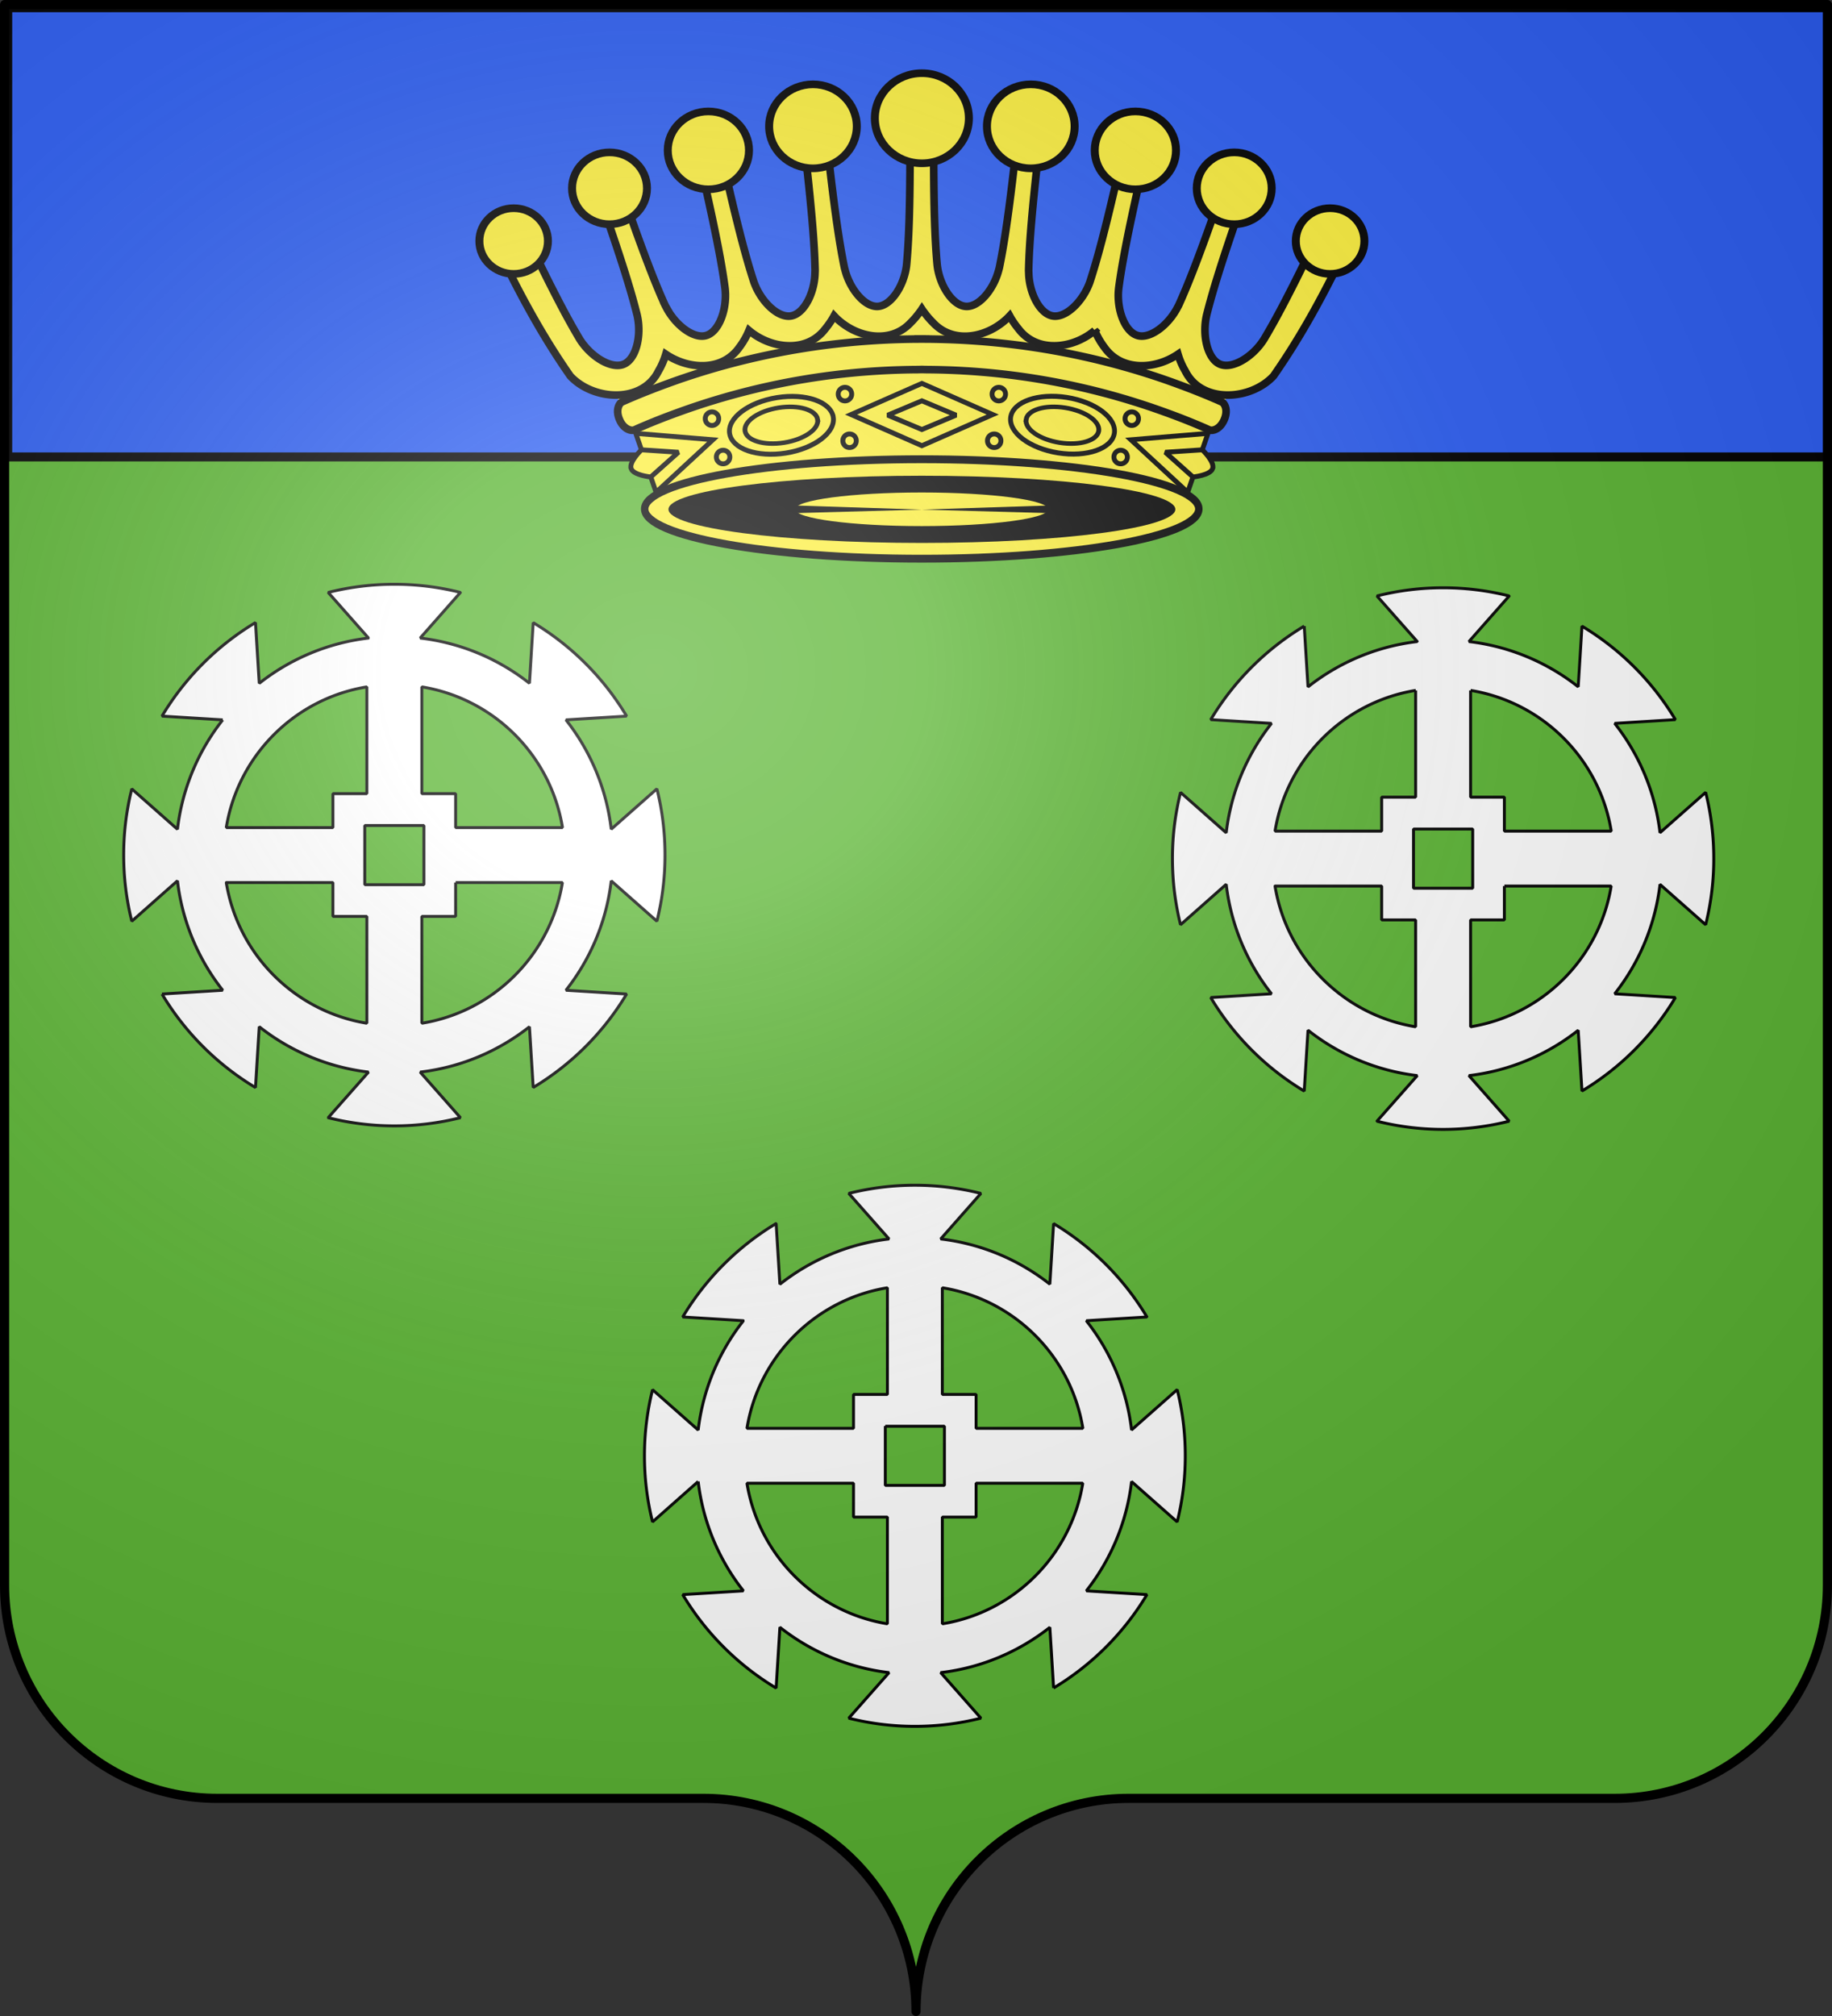
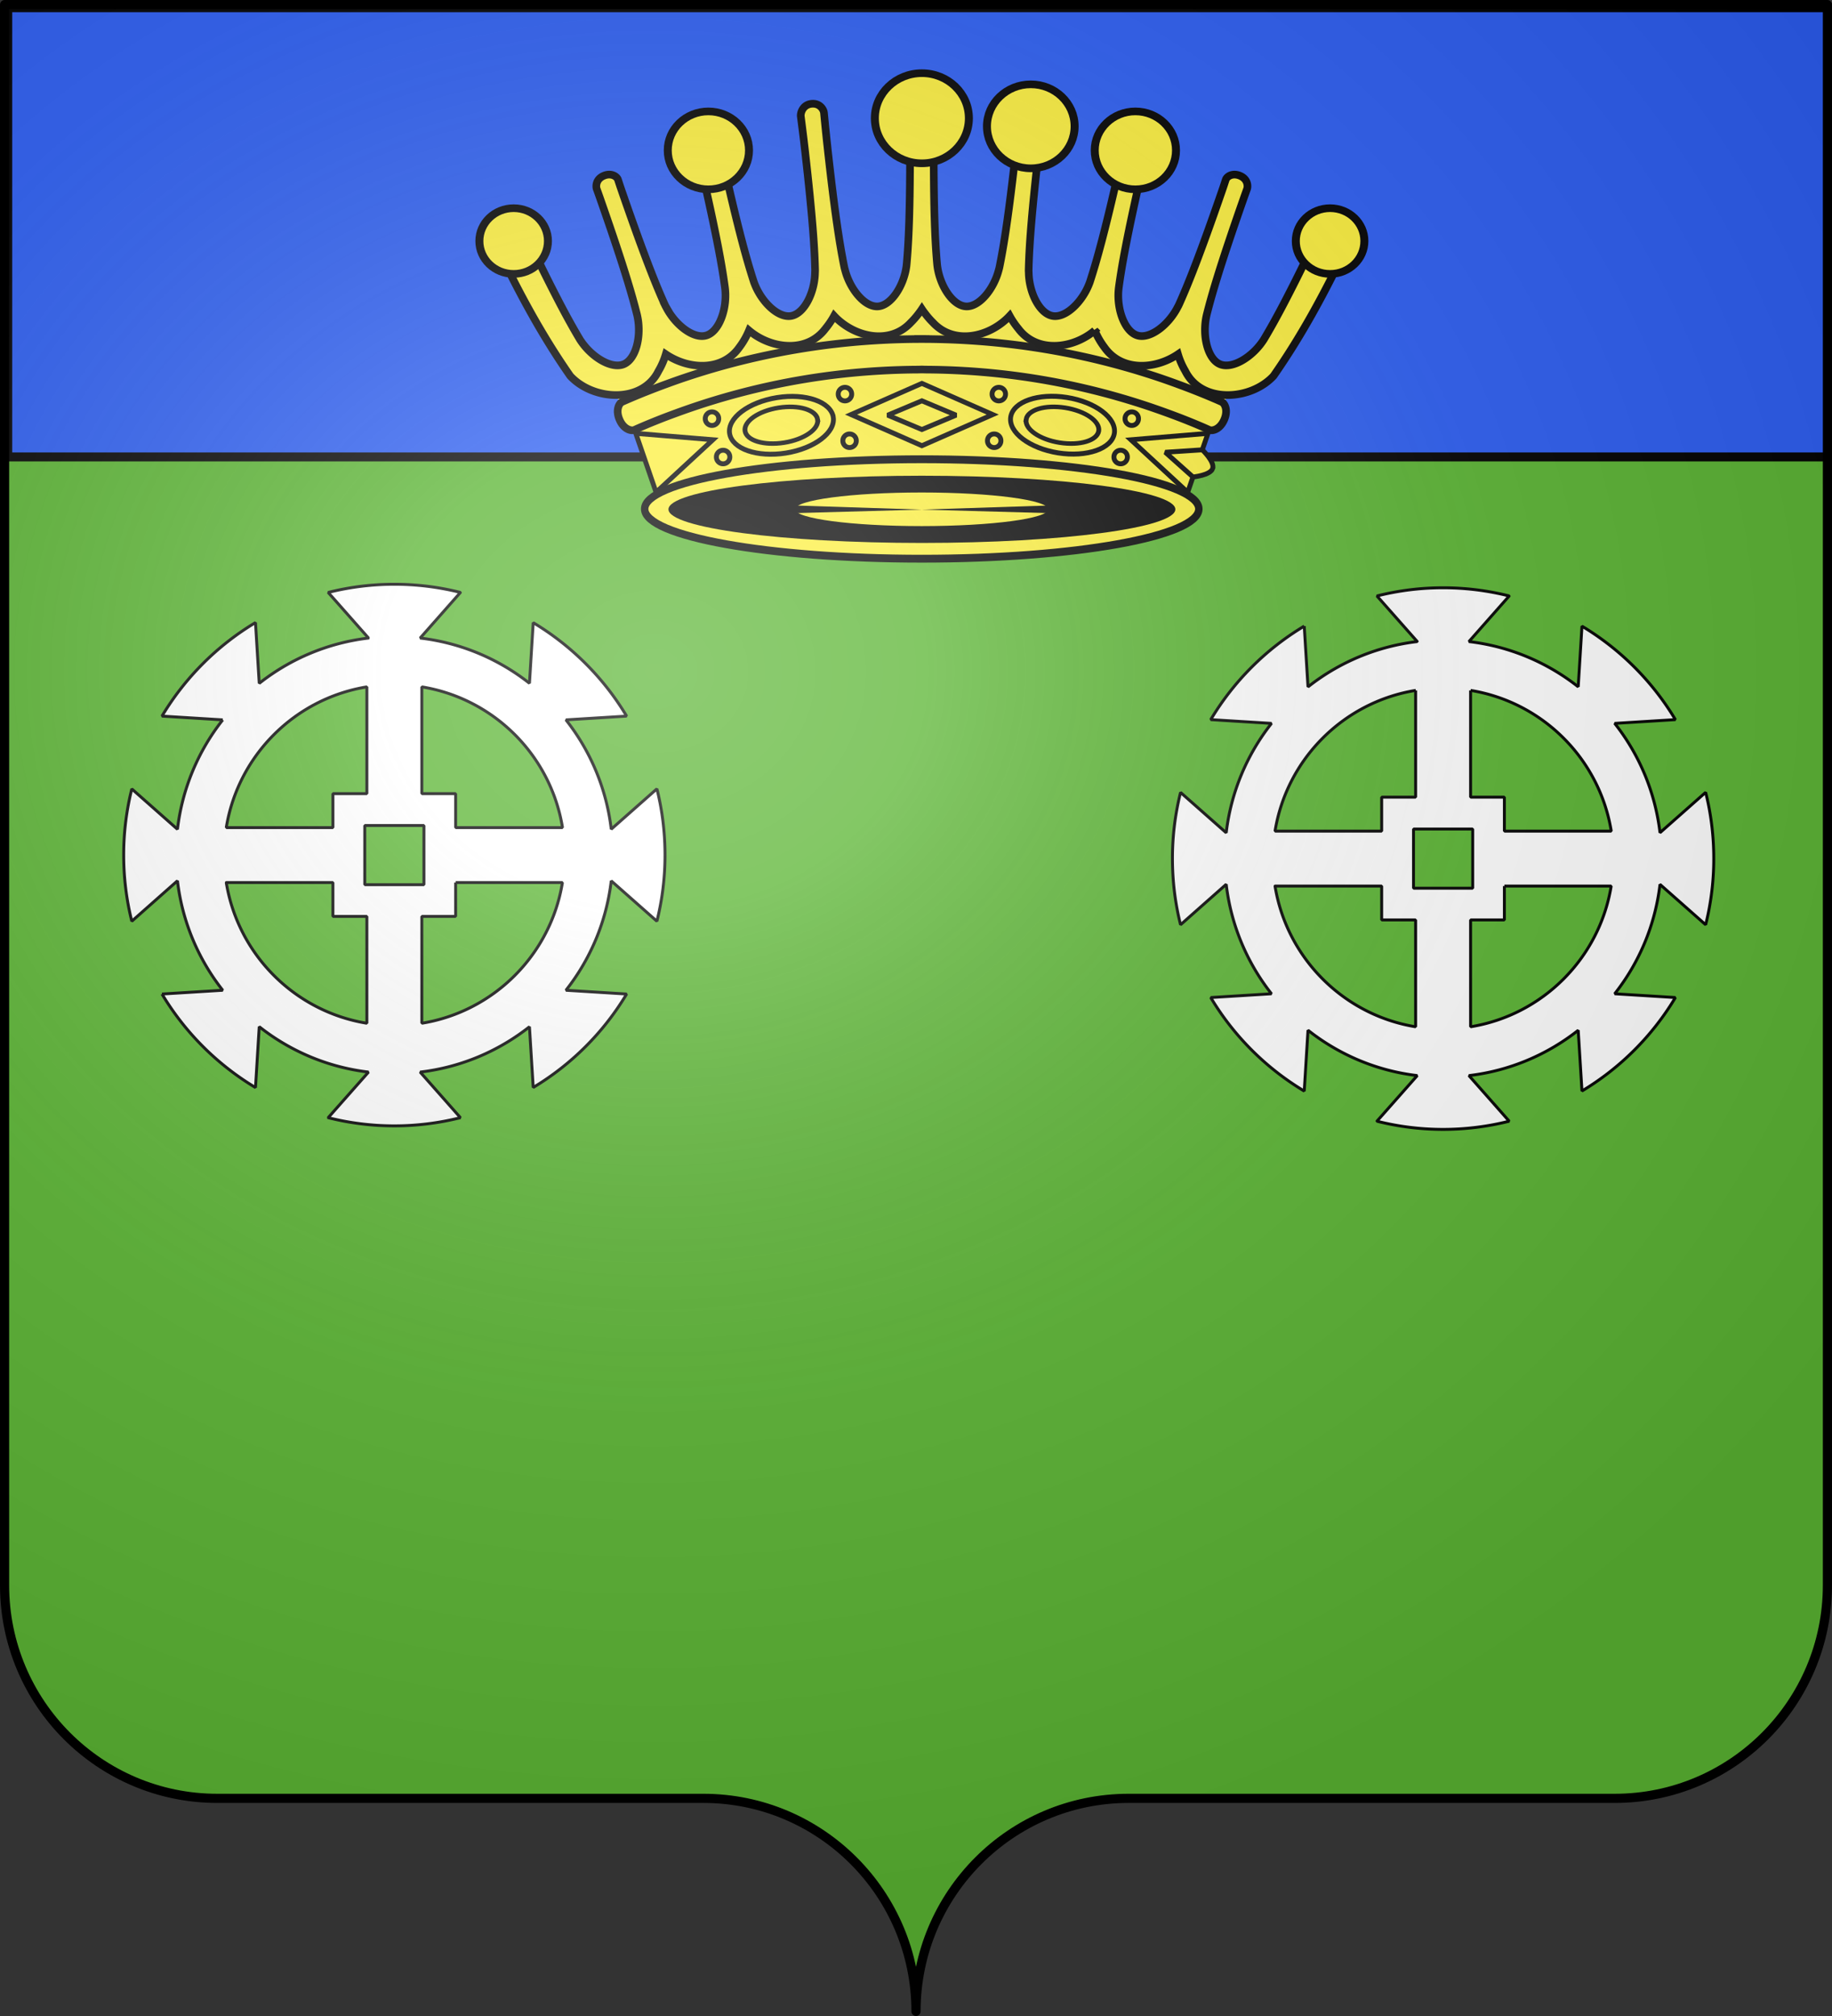
<svg xmlns="http://www.w3.org/2000/svg" xmlns:xlink="http://www.w3.org/1999/xlink" height="660" width="600" version="1.0">
  <rect width="100%" height="100%" fill="#333333" stroke="none" />
  <defs>
    <radialGradient xlink:href="#a" id="b" gradientUnits="userSpaceOnUse" gradientTransform="matrix(1.551 0 0 1.35 -227.894 -50.777)" cx="285.186" cy="200.448" fx="285.186" fy="200.448" r="300" />
    <linearGradient id="a">
      <stop style="stop-color:white;stop-opacity:.314" offset="0" />
      <stop offset=".19" style="stop-color:white;stop-opacity:.251" />
      <stop style="stop-color:#6b6b6b;stop-opacity:.125" offset=".6" />
      <stop style="stop-color:black;stop-opacity:.125" offset="1" />
    </linearGradient>
  </defs>
  <path style="fill:#5ab532;fill-opacity:1;fill-rule:nonzero;stroke:none" d="M300 659.635c0-38.504 31.203-69.754 69.65-69.754h159.2c38.447 0 69.65-31.25 69.65-69.754V2.635H1.5v517.492c0 38.504 31.203 69.754 69.65 69.754h159.2c38.447 0 69.65 31.25 69.65 69.754z" />
  <path style="fill:#2b5df2;fill-opacity:1;fill-rule:nonzero;stroke:#000;stroke-width:2.937;stroke-linecap:butt;stroke-miterlimit:4;stroke-opacity:1;stroke-dasharray:none;display:inline" d="M2.529 2.529h597.063v147.063H2.529z" />
  <g style="fill:#fff">
-     <path d="M315.123-189.403c-15.169 0-29.925 1.906-44.002 5.445l26.821 30.317c-27.242 3.216-52.178 13.96-72.671 30.117l-2.497-40.406a181.063 181.063 0 0 0-62.183 62.182l40.406 2.497a144.514 144.514 0 0 0-30.117 72.722l-30.367-26.82c-3.539 14.075-5.394 28.782-5.394 43.952 0 15.168 1.855 29.926 5.394 44.001l30.367-26.87a144.7 144.7 0 0 0 30.117 72.771l-40.406 2.497a181.065 181.065 0 0 0 62.183 62.183l2.497-40.457c20.493 16.165 45.43 26.95 72.671 30.168l-26.82 30.317a180.379 180.379 0 0 0 44.001 5.444c15.165 0 29.88-1.908 43.953-5.444l-26.771-30.317c27.234-3.209 52.185-13.968 72.67-30.118l2.498 40.357a181.13 181.13 0 0 0 62.133-62.133l-40.357-2.497c16.157-20.493 26.902-45.48 30.118-72.722l30.367 26.821c3.538-14.075 5.394-28.833 5.394-44.001 0-15.186-1.848-29.913-5.394-44.003l-30.367 26.821c-3.216-27.239-13.962-52.188-30.118-72.672l40.357-2.497a181.127 181.127 0 0 0-62.133-62.132l-2.497 40.306c-20.486-16.142-45.437-26.862-72.671-30.067l26.77-30.317a180.07 180.07 0 0 0-43.952-5.445zm-18.28 68.227v70.972h-22.576v22.576h-70.922c7.774-47.912 45.586-85.761 93.498-93.548zm36.56 0c47.929 7.77 85.78 45.62 93.55 93.548h-71.074v-22.576h-22.476v-70.972zm-37.959 92.15h39.358V10.33h-39.358v-39.358zm-92.1 37.908h70.923v22.526h22.576v71.023c-47.896-7.792-85.706-45.652-93.498-93.549zm152.535 0h71.023c-7.787 47.913-45.586 85.775-93.499 93.549V31.408h22.476V8.882z" style="fill:#fff;fill-opacity:1;fill-rule:nonzero;stroke:#000;stroke-width:1.947;stroke-linecap:square;stroke-linejoin:miter;stroke-miterlimit:1;stroke-opacity:1;stroke-dasharray:none;stroke-dashoffset:0" transform="matrix(.492 0 0 .492 144.59 481.21)" />
-   </g>
+     </g>
  <g style="fill:#fff">
    <path style="fill:#fff;fill-opacity:1;fill-rule:nonzero;stroke:#000;stroke-width:.959;stroke-linecap:square;stroke-linejoin:miter;stroke-miterlimit:1;stroke-opacity:1;stroke-dasharray:none;stroke-dashoffset:0" d="M472.632 211.621a88.83 88.83 0 0 0-21.669 2.681l13.208 14.93a71.202 71.202 0 0 0-35.787 14.832l-1.23-19.899a89.166 89.166 0 0 0-30.622 30.623l19.898 1.23a71.166 71.166 0 0 0-14.831 35.811l-14.955-13.208a88.633 88.633 0 0 0-2.656 21.645c0 7.47.914 14.737 2.656 21.669l14.955-13.233a71.258 71.258 0 0 0 14.83 35.837l-19.897 1.23a89.167 89.167 0 0 0 30.622 30.622l1.23-19.923c10.091 7.96 22.372 13.271 35.787 14.856l-13.208 14.93a88.828 88.828 0 0 0 43.314 0l-13.184-14.93c13.412-1.58 25.699-6.878 35.787-14.832l1.23 19.874a89.198 89.198 0 0 0 30.598-30.597l-19.874-1.23a71.289 71.289 0 0 0 14.832-35.812l14.954 13.208a88.822 88.822 0 0 0 2.656-21.67c0-7.477-.91-14.73-2.656-21.668l-14.954 13.208a71.197 71.197 0 0 0-14.832-35.788l19.874-1.23a89.197 89.197 0 0 0-30.598-30.597l-1.23 19.85a71.192 71.192 0 0 0-35.787-14.808l13.184-14.93a88.676 88.676 0 0 0-21.645-2.68zm-9.002 33.599v34.95h-11.118v11.118h-34.926c3.829-23.594 22.449-42.233 46.044-46.068zm18.004 0c23.603 3.826 42.242 22.466 46.069 46.068h-35v-11.117h-11.069V245.22zm-18.693 45.38h19.382v19.381H462.94V290.6zm-45.355 18.668h34.926v11.093h11.118v34.975c-23.587-3.837-42.207-22.481-46.044-46.068zm75.116 0h34.976c-3.835 23.595-22.45 42.24-46.044 46.068v-34.975h11.068v-11.093zM129.153 210.47a88.83 88.83 0 0 0-21.669 2.68l13.208 14.93a71.202 71.202 0 0 0-35.787 14.831l-1.23-19.898a89.166 89.166 0 0 0-30.622 30.622l19.898 1.23a71.166 71.166 0 0 0-14.831 35.812l-14.955-13.208a88.633 88.633 0 0 0-2.656 21.645c0 7.47.914 14.737 2.656 21.668L58.12 307.55a71.258 71.258 0 0 0 14.831 35.836l-19.898 1.23a89.167 89.167 0 0 0 30.622 30.622l1.23-19.923c10.092 7.961 22.372 13.272 35.787 14.857l-13.208 14.93a88.829 88.829 0 0 0 43.314 0l-13.184-14.93c13.412-1.58 25.7-6.879 35.788-14.832l1.23 19.874a89.198 89.198 0 0 0 30.597-30.598l-19.874-1.23a71.289 71.289 0 0 0 14.832-35.812l14.954 13.208a88.822 88.822 0 0 0 2.657-21.668c0-7.479-.91-14.731-2.657-21.67l-14.954 13.208a71.197 71.197 0 0 0-14.832-35.787l19.874-1.23a89.197 89.197 0 0 0-30.597-30.597l-1.23 19.849a71.192 71.192 0 0 0-35.788-14.807l13.184-14.93a88.676 88.676 0 0 0-21.645-2.68zm-9.002 33.597v34.951h-11.117v11.118H74.107c3.829-23.595 22.45-42.234 46.044-46.069zm18.004 0c23.603 3.827 42.243 22.466 46.069 46.069h-35v-11.118h-11.069v-34.95zm-18.693 45.38h19.382v19.382h-19.382v-19.382zm-45.355 18.668h34.927v11.094h11.117v34.975c-23.587-3.837-42.206-22.482-46.044-46.069zm75.117 0h34.975c-3.835 23.595-22.449 42.24-46.044 46.069v-34.975h11.069v-11.094z" transform="translate(0 -19.193)" />
  </g>
  <g style="display:inline;fill:#fcef3c;fill-opacity:1">
    <path style="fill:#fcef3c;fill-opacity:1;fill-rule:evenodd;stroke:none" d="M150 69.438 137.063 81.25l-17.25-6.063-10.219 10.532-16.625-5.094L82.75 92.438 64.844 87l-16.906 13.094h-.97l7.344 12.156 13.438 34.469 82.25 8.5 82.25-8.5 13.438-34.469 7.343-12.156h-.968L235.156 87l-17.906 5.438-10.219-11.813-16.625 5.094-10.218-10.531-17.25 6.062L150 69.437z" transform="translate(151.926 24.718)" />
    <g style="fill:#fcef3c;fill-opacity:1">
      <path style="fill:#fcef3c;fill-opacity:1;stroke:#000;stroke-width:1.6;stroke-linecap:butt;stroke-linejoin:miter;stroke-miterlimit:2.5;stroke-opacity:1;stroke-dasharray:none" d="m150 100.8 23.2 10.2-23.2 10.2v6.9-34.2 6.9z" transform="scale(-1 1) rotate(-19 -.078 1751.596)" />
      <path style="fill:#fcef3c;fill-opacity:1;stroke:#000;stroke-width:1.6;stroke-linecap:butt;stroke-linejoin:miter;stroke-miterlimit:2.5;stroke-opacity:1;stroke-dasharray:none" d="M144.8 111.2c0-2.351 5.2-4.701 5.2-4.701l11.2 4.701-11.2 4.7s-5.2-2.35-5.2-4.7z" transform="scale(-1 1) rotate(-19 -.078 1751.596)" />
    </g>
    <g style="fill:#fcef3c;fill-opacity:1">
      <path style="fill:#fcef3c;fill-opacity:1;stroke:#000;stroke-width:1.6;stroke-linecap:butt;stroke-linejoin:miter;stroke-miterlimit:2.5;stroke-opacity:1;stroke-dasharray:none" d="m150 100.8 23.2 10.2-23.2 10.2v6.9-34.2 6.9z" transform="rotate(-19 301.848 -52.643)" />
-       <path style="fill:#fcef3c;fill-opacity:1;stroke:#000;stroke-width:1.6;stroke-linecap:butt;stroke-linejoin:miter;stroke-miterlimit:2.5;stroke-opacity:1;stroke-dasharray:none" d="M144.8 111.2c0-2.351 5.2-4.701 5.2-4.701l11.2 4.701-11.2 4.7s-5.2-2.35-5.2-4.7z" transform="rotate(-19 301.848 -52.643)" />
    </g>
    <path style="fill:#fcef3c;fill-opacity:1;stroke:#000;stroke-width:2.5;stroke-linecap:butt;stroke-linejoin:miter;stroke-miterlimit:4;stroke-opacity:1;stroke-dasharray:none" d="M148.75 86.25v.031c-17.784.09-35.116 2.078-51.813 5.781a241.488 241.488 0 0 0-24.53 6.813c-4.002 1.342-8.947 3.187-11.876 4.344a210.275 210.275 0 0 0-5.812 2.375c-1.446.615-1.918.828-2.875 1.25-.958.422-2.269 2.619-.844 5.875 1.415 3.234 3.914 3.722 4.844 3.312.93-.41 1.377-.621 2.781-1.218 1.404-.598 2.812-1.19 5.656-2.313 2.844-1.123 7.646-2.885 11.531-4.187a231.808 231.808 0 0 1 23.844-6.594c15.828-3.485 32.243-5.348 49.094-5.438.417-.002.832-.031 1.25-.031.418 0 .833.029 1.25.031 16.851.09 33.266 1.953 49.094 5.438a231.875 231.875 0 0 1 23.844 6.594c3.885 1.302 8.687 3.064 11.531 4.187a203.074 203.074 0 0 1 5.656 2.313c1.404.597 1.852.808 2.781 1.218.93.41 3.429-.078 4.844-3.312 1.425-3.256.114-5.453-.844-5.875-.957-.422-1.429-.635-2.875-1.25a209.285 209.285 0 0 0-5.812-2.375c-2.929-1.157-7.874-3.002-11.875-4.344a241.491 241.491 0 0 0-24.531-6.813c-16.697-3.702-34.029-5.69-51.813-5.78v-.032c-.418-.002-.831 0-1.25 0-.419 0-.832-.002-1.25 0z" transform="translate(151.926 24.718)" />
    <path style="fill:#fcef3c;fill-opacity:1;stroke:#000;stroke-width:2.5;stroke-linecap:butt;stroke-linejoin:miter;stroke-miterlimit:2.5;stroke-opacity:1;stroke-dasharray:none" d="M150 6.469c-.176-.003-.337.016-.5.031a4.002 4.002 0 0 0-.75.125v.031c-1.952.604-2.768 2.49-2.75 3.532.021 1.24.045 2.488.063 3.718.034 2.46.056 4.886.062 7.25.061 23.55-.491 33.675-1.094 40.438-.026.296-.053.578-.093.875-.883 6.471-5.049 12.883-9.375 13.125-4.327.242-9.152-5.667-10.75-12a8.871 8.871 0 0 1-.219-.844c-1.353-6.654-3.03-16.654-5.594-40.063a712.943 712.943 0 0 1-.719-6.906c-.117-1.172-.229-2.348-.343-3.531-.115-1.183-1.44-3.311-4.188-2.969-2.773.346-3.553 2.986-3.406 4.125.147 1.14.295 2.277.437 3.406.286 2.26.563 4.478.813 6.657 2.686 23.395 3.282 33.493 3.437 40.281.007.297-.024.607-.031.906-.156 6.53-3.571 13.34-7.844 14.063-4.272.722-9.736-4.604-12.031-10.719-.118-.274-.191-.533-.281-.813-2.086-6.46-4.874-16.21-10.031-39.187a575.955 575.955 0 0 1-1.188-5.375c-.195-.91-.319-1.843-.563-2.75-.307-1.145-1.844-2.086-4.218-1.5-2.449.604-3.316 2.377-3 3.844.183.85.395 1.692.594 2.531.397 1.677.782 3.345 1.156 4.969 5.277 22.95 6.995 32.928 7.906 39.656.04.295.068.577.094.875.573 6.506-2.085 13.68-6.25 14.875-4.166 1.194-10.163-3.491-13.125-9.313a9.383 9.383 0 0 1-.406-.78c-2.794-6.19-6.626-15.585-14.313-37.844-.347-1.007-.683-2.053-1.031-3.094-.349-1.041-2.133-2.232-4.469-1.344-2.792 1.062-2.804 3.522-2.5 4.375.304.853.615 1.703.906 2.531 7.803 22.22 10.627 31.978 12.282 38.563.072.288.128.55.187.844 1.294 6.401-.525 13.817-4.531 15.468-4.007 1.652-10.533-2.326-14.125-7.781-.176-.241-.32-.498-.469-.75-1.733-2.92-3.831-6.606-6.75-12.219a542.352 542.352 0 0 1-5.063-10c-.967-1.957-1.984-4.085-3.093-6.375-.555-1.145-1.126-2.328-1.719-3.562-.593-1.235-3.366-3.691-6.563-1.906-3.582 2-3.325 4.874-2.874 5.812.45.938.887 1.878 1.343 2.813.457.934.943 1.881 1.406 2.812.464.931.905 1.854 1.376 2.781a329.762 329.762 0 0 0 5.843 11c4.04 7.265 8.401 14.37 13.188 21.219 7.434 8.039 23.561 9.154 28.906-1.656a24.615 24.615 0 0 0 2.375-5.469c7.509 5.092 18.546 5.68 24.125-2.313a25.05 25.05 0 0 0 3.125-5.468c7.182 6.084 18.961 7.506 25.031-.594a26.67 26.67 0 0 0 2.844-4.188c6.465 6.935 18.137 9.703 25.125 2.188a26.478 26.478 0 0 0 2.375-2.688c.439-.564.863-1.13 1.25-1.718.387.587.811 1.154 1.25 1.719a26.478 26.478 0 0 0 2.375 2.687c6.988 7.515 18.66 4.747 25.125-2.188a26.67 26.67 0 0 0 2.844 4.188c6.07 8.1 17.849 6.678 25.031.594a25.037 25.037 0 0 0 3.125 5.469c5.579 7.992 16.616 7.404 24.125 2.312a24.643 24.643 0 0 0 2.375 5.469c5.345 10.81 21.472 9.695 28.906 1.656 4.787-6.849 9.148-13.954 13.188-21.219a330.885 330.885 0 0 0 5.844-11c.47-.927.911-1.85 1.375-2.781.463-.931.949-1.878 1.406-2.813.456-.934.893-1.874 1.344-2.812.45-.938.707-3.812-2.875-5.813-3.197-1.784-5.97.672-6.563 1.907-.593 1.234-1.164 2.417-1.719 3.562-1.109 2.29-2.126 4.418-3.093 6.375a544.566 544.566 0 0 1-5.063 10c-2.919 5.612-5.017 9.3-6.75 12.219-.15.252-.293.509-.469.75-3.592 5.455-10.118 9.433-14.125 7.781-4.006-1.651-5.825-9.067-4.531-15.469.059-.293.115-.555.188-.843 1.654-6.585 4.479-16.344 12.281-38.563.291-.828.602-1.678.906-2.531.304-.853.292-3.313-2.5-4.375-2.336-.888-4.12.302-4.469 1.344-.348 1.041-.684 2.087-1.031 3.094-7.687 22.259-11.519 31.655-14.312 37.843a9.33 9.33 0 0 1-.407.781c-2.962 5.822-8.959 10.507-13.125 9.313-4.165-1.194-6.822-8.369-6.25-14.875.026-.298.054-.58.094-.875.911-6.728 2.629-16.706 7.906-39.656.374-1.624.759-3.292 1.157-4.969.198-.839.41-1.68.593-2.531.316-1.467-.551-3.24-3-3.844-2.374-.586-3.911.355-4.218 1.5-.244.907-.368 1.84-.563 2.75-.39 1.82-.794 3.623-1.187 5.375-5.158 22.977-7.946 32.726-10.032 39.188-.09.279-.163.538-.281.812-2.295 6.115-7.759 11.441-12.031 10.719-4.273-.723-7.688-7.533-7.844-14.063-.007-.299-.038-.609-.031-.906.155-6.788.751-16.886 3.437-40.281.25-2.179.527-4.398.813-6.656.142-1.13.29-2.267.437-3.407.147-1.14-.633-3.779-3.406-4.125-2.748-.342-4.073 1.786-4.187 2.969-.115 1.183-.227 2.359-.344 3.531a712.943 712.943 0 0 1-.719 6.906c-2.564 23.41-4.241 33.41-5.594 40.063a9.175 9.175 0 0 1-.218.844c-1.599 6.333-6.424 12.242-10.75 12-4.327-.242-8.493-6.654-9.375-13.125a17.35 17.35 0 0 1-.094-.875c-.603-6.763-1.155-16.889-1.094-40.438.006-2.364.028-4.79.063-7.25.017-1.23.041-2.478.062-3.718.018-1.042-.798-2.928-2.75-3.532v-.031a4.002 4.002 0 0 0-.75-.125 4.515 4.515 0 0 0-.5-.031z" transform="translate(151.926 24.718)" />
    <path style="fill:#fcef3c;fill-opacity:1;stroke:#000;stroke-width:2.531;stroke-linecap:butt;stroke-linejoin:miter;stroke-miterlimit:2.5;stroke-opacity:1;stroke-dasharray:none" transform="matrix(.961 0 0 1.015 158.596 22.41)" d="M243.534 142.086c0 8.859-42.279 16.04-94.432 16.04s-94.431-7.181-94.431-16.04c0-8.858 42.278-16.039 94.431-16.039s94.432 7.181 94.432 16.039z" />
    <path style="fill:#000;fill-opacity:1;stroke:none" transform="matrix(.879 0 0 .686 170.873 69.276)" d="M243.534 142.086c0 8.859-42.279 16.04-94.432 16.04s-94.431-7.181-94.431-16.04c0-8.858 42.278-16.039 94.431-16.039s94.432 7.181 94.432 16.039z" />
    <g style="fill:#fcef3c;fill-opacity:1">
      <path style="fill:#fcef3c;fill-opacity:1;stroke:#000;stroke-width:1.6;stroke-linecap:butt;stroke-linejoin:miter;stroke-miterlimit:2.5;stroke-opacity:1;stroke-dasharray:none" d="m126.8 111 23.2-10.2 23.2 10.2-23.2 10.2-23.2-10.2z" transform="translate(151.926 24.718)" />
      <path style="fill:#fcef3c;fill-opacity:1;stroke:#000;stroke-width:1.6;stroke-linecap:butt;stroke-linejoin:miter;stroke-miterlimit:2.5;stroke-opacity:1;stroke-dasharray:none" d="m138.8 111.2 11.2-4.701 11.2 4.701-11.2 4.7-11.2-4.7z" transform="translate(151.926 24.718)" />
    </g>
    <g style="fill:#fcef3c;fill-opacity:1">
      <path style="fill:#fcef3c;fill-opacity:1;stroke:#000;stroke-width:1.581;stroke-linecap:butt;stroke-linejoin:miter;stroke-miterlimit:2.5;stroke-opacity:1;stroke-dasharray:none" transform="matrix(.984 -.156 .161 1.015 133.7 41.167)" d="M123.003 112.882c0 4.94-7.724 8.945-17.252 8.945-9.528 0-17.253-4.005-17.253-8.945 0-4.941 7.725-8.946 17.253-8.946s17.252 4.005 17.252 8.946z" />
      <path style="fill:#fcef3c;fill-opacity:1;stroke:#000;stroke-width:2.259;stroke-linecap:butt;stroke-linejoin:miter;stroke-miterlimit:2.5;stroke-opacity:1;stroke-dasharray:none" transform="matrix(.689 -.109 .101 .639 171.635 78.603)" d="M123.003 112.882c0 4.94-7.724 8.945-17.252 8.945-9.528 0-17.253-4.005-17.253-8.945 0-4.941 7.725-8.946 17.253-8.946s17.252 4.005 17.252 8.946z" />
    </g>
    <path style="fill:#fcef3c;fill-opacity:1;stroke:#000;stroke-width:1.684;stroke-linecap:butt;stroke-linejoin:miter;stroke-miterlimit:2.5;stroke-opacity:1;stroke-dasharray:none" transform="matrix(.95 0 0 .95 152.844 29.595)" d="M132.724 104.641a2.316 2.316 0 1 1-4.631 0 2.315 2.315 0 1 1 4.631 0z" />
    <path style="fill:#fcef3c;fill-opacity:1;stroke:#000;stroke-width:1.684;stroke-linecap:butt;stroke-linejoin:miter;stroke-miterlimit:2.5;stroke-opacity:1;stroke-dasharray:none" transform="matrix(.95 0 0 .95 154.353 44.863)" d="M132.724 104.641a2.316 2.316 0 1 1-4.631 0 2.315 2.315 0 1 1 4.631 0z" />
    <path style="fill:#fcef3c;fill-opacity:1;stroke:#000;stroke-width:1.684;stroke-linecap:butt;stroke-linejoin:miter;stroke-miterlimit:2.5;stroke-opacity:1;stroke-dasharray:none" transform="matrix(.95 0 0 .95 109.296 37.634)" d="M132.724 104.641a2.316 2.316 0 1 1-4.631 0 2.315 2.315 0 1 1 4.631 0z" />
    <path style="fill:#fcef3c;fill-opacity:1;stroke:#000;stroke-width:1.684;stroke-linecap:butt;stroke-linejoin:miter;stroke-miterlimit:2.5;stroke-opacity:1;stroke-dasharray:none" transform="matrix(.95 0 0 .95 112.938 50.192)" d="M132.724 104.641a2.316 2.316 0 1 1-4.631 0 2.315 2.315 0 1 1 4.631 0z" />
    <g style="fill:#fcef3c;fill-opacity:1">
      <path d="M164.537 25.661c.004 8.826-7.149 15.983-15.975 15.983-8.825 0-15.979-7.157-15.974-15.983-.005-8.825 7.149-15.982 15.974-15.982 8.826 0 15.979 7.157 15.975 15.982z" transform="matrix(.964 0 0 .923 158.711 15.023)" style="fill:#fcef3c;fill-opacity:1;stroke:#000;stroke-width:2.707;stroke-linecap:butt;stroke-linejoin:miter;stroke-miterlimit:2.5;stroke-opacity:1;stroke-dasharray:none" />
-       <path d="M129.584 28.641c0 7.59-6.16 13.75-13.75 13.75s-13.75-6.16-13.75-13.75 6.16-13.75 13.75-13.75 13.75 6.16 13.75 13.75z" style="fill:#fcef3c;fill-opacity:1;stroke:#000;stroke-width:2.5;stroke-linecap:butt;stroke-linejoin:miter;stroke-miterlimit:2.5;stroke-opacity:1" transform="matrix(1.044 0 0 1 145.324 12.718)" />
      <path d="M164.537 25.661c.004 8.826-7.149 15.983-15.975 15.983-8.825 0-15.979-7.157-15.974-15.983-.005-8.825 7.149-15.982 15.974-15.982 8.826 0 15.979 7.157 15.975 15.982z" transform="matrix(.833 0 0 .798 108.253 28.749)" style="fill:#fcef3c;fill-opacity:1;stroke:#000;stroke-width:3.132;stroke-linecap:butt;stroke-linejoin:miter;stroke-miterlimit:2.5;stroke-opacity:1;stroke-dasharray:none" />
-       <path d="M164.537 25.661c.004 8.826-7.149 15.983-15.975 15.983-8.825 0-15.979-7.157-15.974-15.983-.005-8.825 7.149-15.982 15.974-15.982 8.826 0 15.979 7.157 15.975 15.982z" transform="matrix(.768 0 0 .736 85.532 42.753)" style="fill:#fcef3c;fill-opacity:1;stroke:#000;stroke-width:3.398;stroke-linecap:butt;stroke-linejoin:miter;stroke-miterlimit:2.5;stroke-opacity:1;stroke-dasharray:none" />
      <path d="M164.537 25.661c.004 8.826-7.149 15.983-15.975 15.983-8.825 0-15.979-7.157-15.974-15.983-.005-8.825 7.149-15.982 15.974-15.982 8.826 0 15.979 7.157 15.975 15.982z" transform="matrix(.703 0 0 .673 63.791 61.645)" style="fill:#fcef3c;fill-opacity:1;stroke:#000;stroke-width:3.715;stroke-linecap:butt;stroke-linejoin:miter;stroke-miterlimit:2.5;stroke-opacity:1;stroke-dasharray:none" />
      <path d="M170.416 28.641c0 7.59 6.16 13.75 13.75 13.75s13.75-6.16 13.75-13.75-6.16-13.75-13.75-13.75-13.75 6.16-13.75 13.75z" style="fill:#fcef3c;fill-opacity:1;stroke:#000;stroke-width:2.5;stroke-linecap:butt;stroke-linejoin:miter;stroke-miterlimit:2.5;stroke-opacity:1" transform="matrix(1.044 0 0 1 145.324 12.718)" />
      <path d="M164.537 25.661c.004 8.826-7.149 15.983-15.975 15.983-8.825 0-15.979-7.157-15.974-15.983-.005-8.825 7.149-15.982 15.974-15.982 8.826 0 15.979 7.157 15.975 15.982z" transform="matrix(-.833 0 0 .798 495.6 28.749)" style="fill:#fcef3c;fill-opacity:1;stroke:#000;stroke-width:3.132;stroke-linecap:butt;stroke-linejoin:miter;stroke-miterlimit:2.5;stroke-opacity:1;stroke-dasharray:none" />
-       <path d="M164.537 25.661c.004 8.826-7.149 15.983-15.975 15.983-8.825 0-15.979-7.157-15.974-15.983-.005-8.825 7.149-15.982 15.974-15.982 8.826 0 15.979 7.157 15.975 15.982z" transform="matrix(-.768 0 0 .736 518.32 42.753)" style="fill:#fcef3c;fill-opacity:1;stroke:#000;stroke-width:3.398;stroke-linecap:butt;stroke-linejoin:miter;stroke-miterlimit:2.5;stroke-opacity:1;stroke-dasharray:none" />
      <path d="M164.537 25.661c.004 8.826-7.149 15.983-15.975 15.983-8.825 0-15.979-7.157-15.974-15.983-.005-8.825 7.149-15.982 15.974-15.982 8.826 0 15.979 7.157 15.975 15.982z" transform="matrix(-.703 0 0 .673 540.06 61.645)" style="fill:#fcef3c;fill-opacity:1;stroke:#000;stroke-width:3.715;stroke-linecap:butt;stroke-linejoin:miter;stroke-miterlimit:2.5;stroke-opacity:1;stroke-dasharray:none" />
    </g>
    <g style="fill:#fcef3c;fill-opacity:1">
      <path style="fill:#fcef3c;fill-opacity:1;stroke:#000;stroke-width:1.581;stroke-linecap:butt;stroke-linejoin:miter;stroke-miterlimit:2.5;stroke-opacity:1;stroke-dasharray:none" transform="rotate(-170.999 236.697 2.083) scale(.996 -1.027)" d="M123.003 112.882c0 4.94-7.724 8.945-17.252 8.945-9.528 0-17.253-4.005-17.253-8.945 0-4.941 7.725-8.946 17.253-8.946s17.252 4.005 17.252 8.946z" />
      <path style="fill:#fcef3c;fill-opacity:1;stroke:#000;stroke-width:2.259;stroke-linecap:butt;stroke-linejoin:miter;stroke-miterlimit:2.5;stroke-opacity:1;stroke-dasharray:none" transform="matrix(-.689 -.109 -.101 .639 432.217 78.603)" d="M123.003 112.882c0 4.94-7.724 8.945-17.252 8.945-9.528 0-17.253-4.005-17.253-8.945 0-4.941 7.725-8.946 17.253-8.946s17.252 4.005 17.252 8.946z" />
    </g>
    <path style="fill:#fcef3c;fill-opacity:1;stroke:#000;stroke-width:1.684;stroke-linecap:butt;stroke-linejoin:miter;stroke-miterlimit:2.5;stroke-opacity:1;stroke-dasharray:none" transform="matrix(-.95 0 0 .95 451.008 29.595)" d="M132.724 104.641a2.316 2.316 0 1 1-4.631 0 2.315 2.315 0 1 1 4.631 0z" />
    <path style="fill:#fcef3c;fill-opacity:1;stroke:#000;stroke-width:1.684;stroke-linecap:butt;stroke-linejoin:miter;stroke-miterlimit:2.5;stroke-opacity:1;stroke-dasharray:none" transform="matrix(-.95 0 0 .95 449.499 44.863)" d="M132.724 104.641a2.316 2.316 0 1 1-4.631 0 2.315 2.315 0 1 1 4.631 0z" />
    <path style="fill:#fcef3c;fill-opacity:1;stroke:#000;stroke-width:1.684;stroke-linecap:butt;stroke-linejoin:miter;stroke-miterlimit:2.5;stroke-opacity:1;stroke-dasharray:none" transform="matrix(-.95 0 0 .95 494.556 37.634)" d="M132.724 104.641a2.316 2.316 0 1 1-4.631 0 2.315 2.315 0 1 1 4.631 0z" />
    <path style="fill:#fcef3c;fill-opacity:1;stroke:#000;stroke-width:1.684;stroke-linecap:butt;stroke-linejoin:miter;stroke-miterlimit:2.5;stroke-opacity:1;stroke-dasharray:none" transform="matrix(-.95 0 0 .95 490.914 50.192)" d="M132.724 104.641a2.316 2.316 0 1 1-4.631 0 2.315 2.315 0 1 1 4.631 0z" />
    <path style="fill:#fcef3c;fill-opacity:1;stroke:none" transform="matrix(.439 0 0 .343 236.4 117.997)" d="M243.534 142.086c0 8.859-42.279 16.04-94.432 16.04s-94.431-7.181-94.431-16.04c0-8.858 42.278-16.039 94.431-16.039s94.432 7.181 94.432 16.039z" />
    <path style="fill:#000;fill-opacity:1;fill-rule:evenodd;stroke:none" d="m100 140.5 50 1.613-50 1.387M200 140.5l-50 1.613 50 1.387" transform="translate(151.926 24.718)" />
  </g>
  <path style="fill:url(#b);fill-opacity:1;fill-rule:evenodd;stroke:none" d="M1.5 1.986v517.491c0 38.505 31.203 69.755 69.65 69.755h159.2c38.447 0 69.65 31.25 69.65 69.754 0-38.504 31.203-69.754 69.65-69.754h159.2c38.447 0 69.65-31.25 69.65-69.755V1.986H1.5z" />
  <path style="fill:none;stroke:#000;stroke-width:3;stroke-linecap:round;stroke-linejoin:round;stroke-miterlimit:4;stroke-opacity:1;stroke-dasharray:none;stroke-dashoffset:0" d="M300 658.5c0-38.504 31.203-69.754 69.65-69.754h159.2c38.447 0 69.65-31.25 69.65-69.753V1.5H1.5v517.493c0 38.504 31.203 69.753 69.65 69.753h159.2c38.447 0 69.65 31.25 69.65 69.754z" />
</svg>